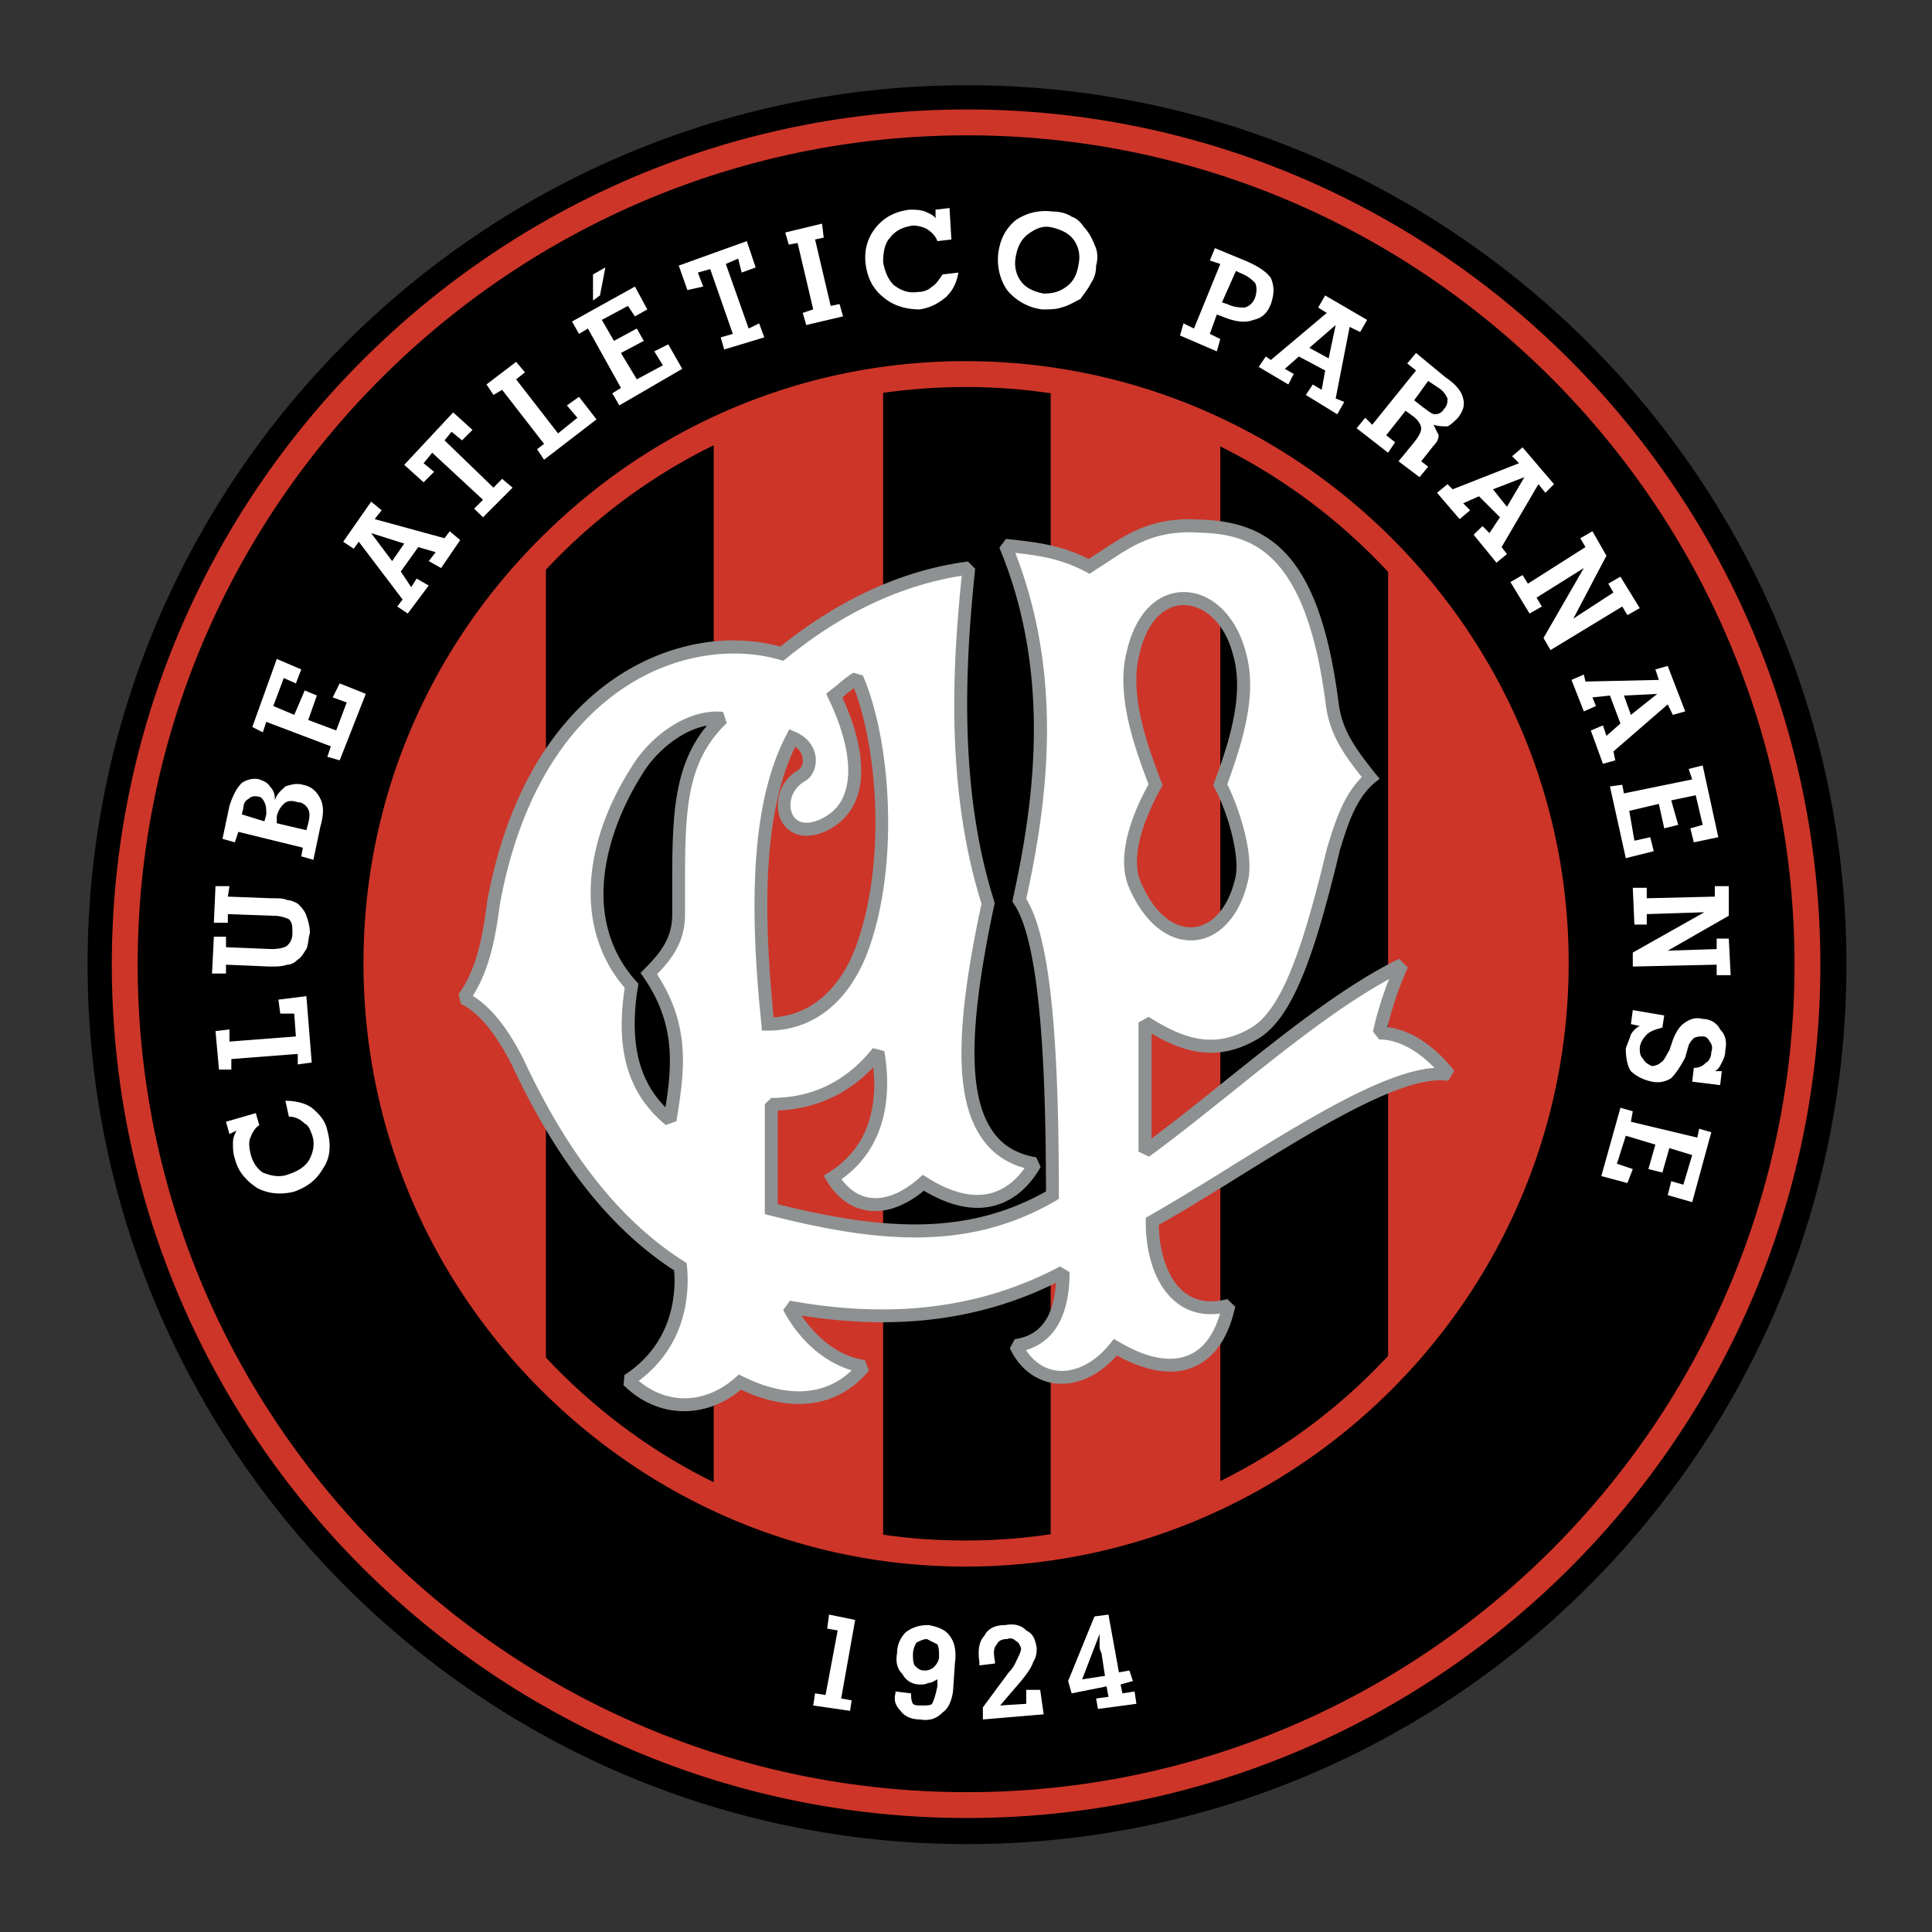
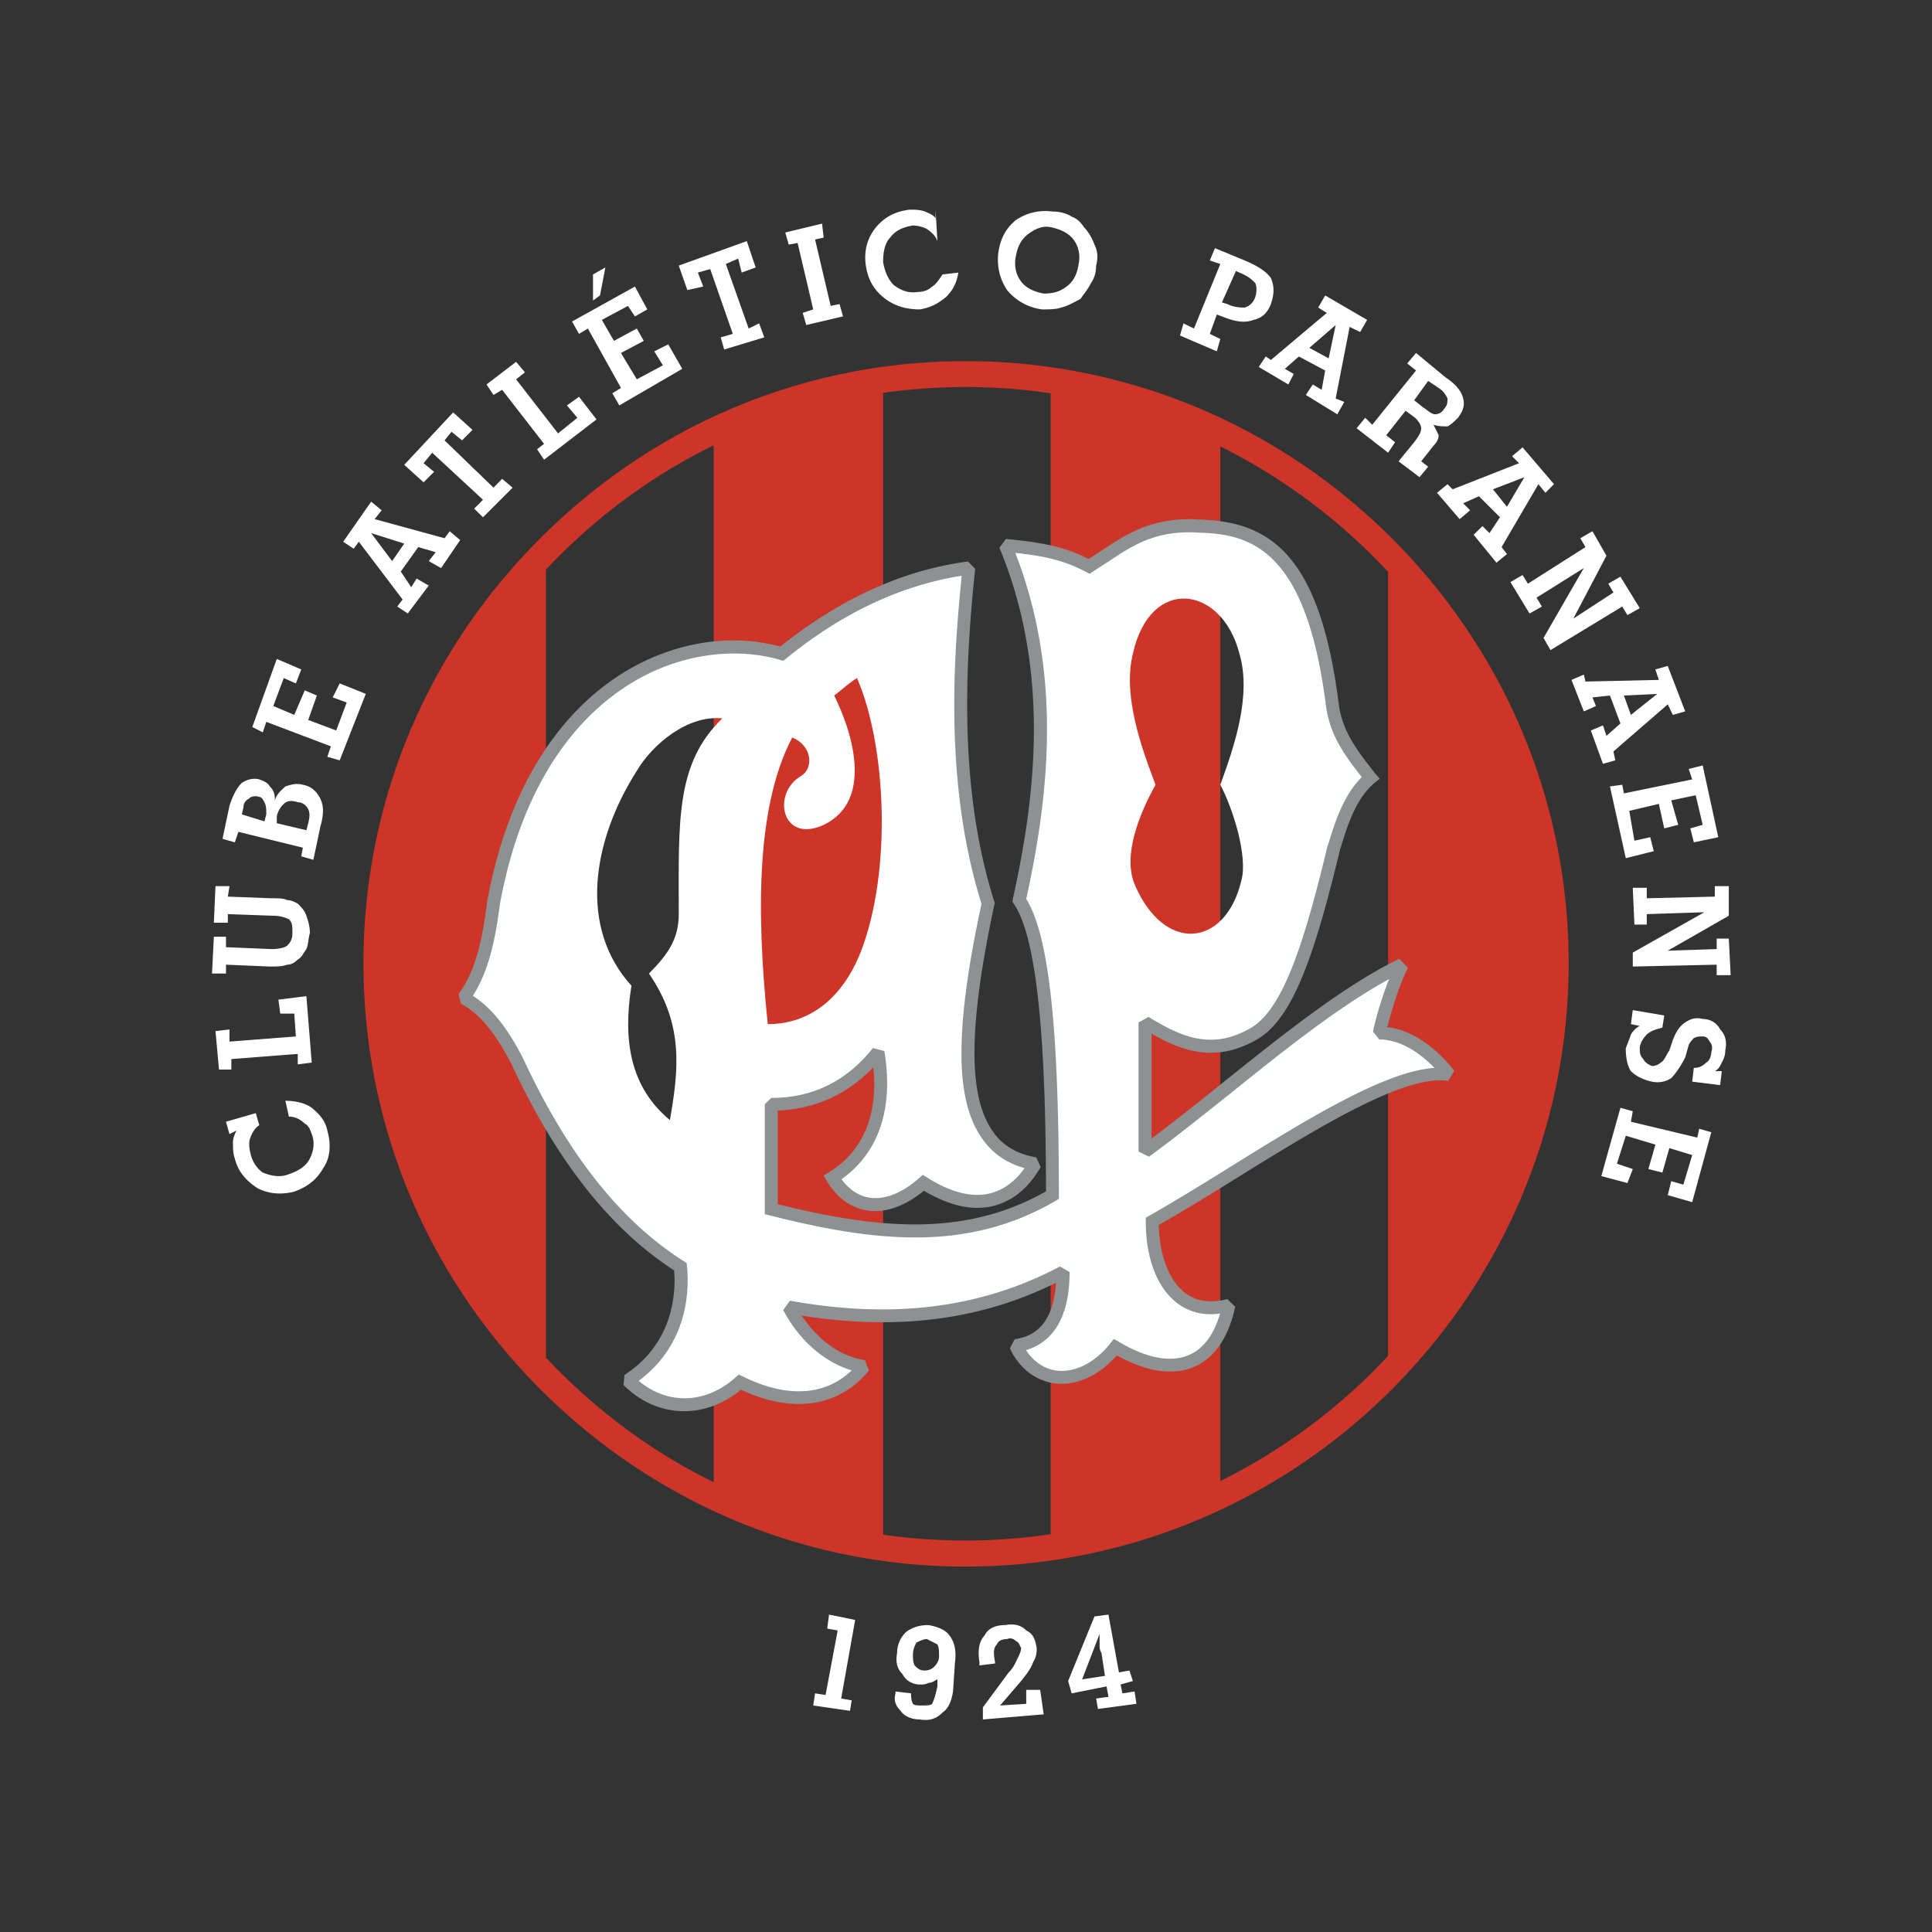
<svg xmlns="http://www.w3.org/2000/svg" width="2500" height="2500" viewBox="0 0 192.756 192.756">
  <rect x="0" y="0" width="192.756" height="192.756" fill="#333333" stroke="none" />
  <g fill-rule="evenodd" clip-rule="evenodd">
    <path fill="#fff" fill-opacity="0" d="M0 0h192.756v192.756H0V0z" />
-     <path d="M8.535 184.252zM96.479 8.504c-48.381 0-87.742 39.36-87.742 87.742 0 48.383 39.361 87.742 87.742 87.742 48.359 0 87.742-39.359 87.742-87.742 0-48.381-39.383-87.742-87.742-87.742z" />
-     <path d="M11.154 96.246c0 46.939 38.269 85.139 85.325 85.139 46.939 0 85.139-38.199 85.139-85.139 0-47.056-38.199-85.324-85.139-85.324-47.057 0-85.325 38.268-85.325 85.324zm2.581 0c0-45.615 37.129-82.744 82.744-82.744 45.521 0 82.559 37.129 82.559 82.744 0 45.521-37.037 82.559-82.559 82.559-45.615 0-82.744-37.037-82.744-82.559z" fill="#cd3529" />
-     <path d="M25.871 112.266c-.349.186-.698.697-.884 1.232-.163.348-.163.859 0 1.557.186.885.698 1.582 1.232 1.93.86.35 1.744.512 2.604.162 1.046-.348 1.744-.859 2.092-1.557s.535-1.58.186-2.441c-.186-.535-.349-.883-.698-1.047-.349-.348-.883-.697-1.581-.697l-.349-1.58c.883 0 1.929.186 2.627.697.86.697 1.395 1.395 1.558 2.279.349 1.209.349 2.604-.349 3.648-.697 1.232-1.558 1.93-2.953 2.441-1.395.35-2.627.188-3.673-.348-1.046-.697-1.906-1.559-2.255-2.953-.186-.535-.186-1.047-.186-1.58 0-.512.186-.861.349-1.209l-.697.348-.349-1.232 2.976-.859.35 1.209zm5.231-6.254l-1.395.186v-1.047l-6.626.512v1.047h-1.232l-.349-3.836 1.395-.164v1.209l6.626-.51-.163-2.279h-1.395l-.186-1.395 2.79-.35.535 6.627zM27.08 94.689c.883 0 1.395-.187 1.581-.349.349-.349.512-.698.512-1.232 0-.698 0-1.046-.349-1.395a3.582 3.582 0 0 0-1.558-.349l-4.534-.163v.86h-1.395l.163-3.65h1.395l-.163 1.046 4.348.163c.697 0 1.232 0 1.581.186.349 0 .698.163 1.046.349.349.349.697.697.86 1.209.186.535.349 1.046.349 1.744-.163.534-.163 1.232-.349 1.581-.349.511-.512.86-.86 1.046-.349.349-.698.511-1.046.511-.534.186-1.046.186-1.743.186l-4.371-.186v.885h-1.395l.186-3.674h1.209v1.046l4.533.186zm.535-12.555l2.953.697.186-.697c.163-.698.163-1.046 0-1.396-.186-.349-.535-.697-1.046-.697-.535-.186-1.046-.186-1.395.163-.186.186-.535.534-.697 1.232v.698h-.001zm-3.488-.884l2.255.697.186-.697c0-.512 0-.86-.186-1.209-.163-.349-.349-.535-.511-.535-.535-.163-.884 0-1.046.186a.941.941 0 0 0-.535.86l-.163.698zm7.138 4.534l-1.209-.349.163-.86-6.439-1.581-.349 1.046-1.232-.349.697-3.302c.349-1.046.697-1.743 1.232-2.278.511-.349 1.209-.511 1.744-.349.511.186.86.349 1.046.698.349.349.511.697.511 1.395.186-.698.698-1.046 1.046-1.395.534-.163 1.046-.349 1.743-.163.884.163 1.396.697 1.744 1.395s.349 1.558 0 2.79l-.697 3.302zm2.627-9.927l-1.232-.349.349-1.046-6.44-2.441-.349 1.046-1.046-.535 2.441-6.789 2.441 1.046-.535 1.395-1.209-.535-1.046 2.79 2.092.883 1.046-2.441 1.209.511-.86 2.441 2.79 1.046 1.046-2.79-1.395-.512.697-1.395 2.604 1.046-2.603 6.629zm5.231-19.878l1.209-1.744-3.301-1.046 2.092 2.79zm1.907 2.604l.534-.86 1.209.697-2.092 2.79-1.046-.698.535-.697-4.371-5.766-.512.697-1.046-.697 2.79-3.999 1.046.86-.697.883 6.975 1.907.512-.698 1.046.883-1.906 2.79-1.232-.697.697-.884-1.743-.512-1.744 2.441 1.045 1.56zm8.206-9.928l.86-.883 1.046.883-2.953 2.953-.883-.86.883-.883-5.068-4.696-.86 1.046 1.046.86-1.046 1.046-1.93-1.744 4.882-5.231 1.93 1.744-1.046 1.046-1.046-.86-.698.86 4.883 4.719zm5.046-2.789l-.698-1.046.698-.535-4.185-5.394-.86.512-.698-1.046 2.953-2.255.883 1.046-.883.698 4.185 5.394 1.93-1.558-1.046-1.232 1.209-.86 1.744 2.255-5.232 4.021zm7.509-5.418l-.697-1.209.86-.535-3.301-5.928-.883.535-.698-1.232 6.277-3.487 1.232 2.278-1.232.698-.698-1.046-2.604 1.395 1.209 2.092 2.278-1.232.697 1.232-2.278 1.209 1.581 2.627 2.604-1.395-.86-1.396 1.395-.697 1.395 2.441-6.277 3.65zm-2.627-10.462v-2.604l1.232-.697-.535 2.79-.697.511zm15.53 2.79l1.046-.512.512 1.395-3.999 1.209-.349-1.209 1.209-.349-2.255-6.463-1.232.349.535 1.395-1.581.349-.86-2.441 6.789-2.441.883 2.627-1.395.511-.349-1.395-1.232.535 2.278 6.44zm8.184-2.255l.884-.186.349 1.232-3.673.86-.349-1.209 1.046-.349-1.558-6.626-.884.163-.349-1.209 3.673-.884.163 1.395-.86.186 1.558 6.627zm10.648-6.463c-.186-.512-.534-.86-1.046-1.209a3.164 3.164 0 0 0-1.395-.349c-1.046.163-1.744.511-2.279 1.209-.511.535-.697 1.395-.697 2.441.186 1.046.535 1.744 1.046 2.278.697.512 1.395.86 2.441.698.535 0 1.046-.186 1.395-.535.349-.163.697-.697 1.046-1.209l1.581-.186c-.187 1.046-.535 1.744-1.232 2.441-.86.698-1.558 1.047-2.604 1.232-1.395 0-2.627-.349-3.674-1.232-1.046-.86-1.558-1.906-1.744-3.301-.163-1.395.186-2.627 1.046-3.674.883-1.046 1.93-1.558 3.325-1.744.511 0 1.046 0 1.558.186.349.163.883.349 1.046.697v-.883l1.395-.163.186 3.139-1.394.164zm6.068 1.232c.186-1.395.697-2.441 1.744-3.325 1.047-.697 2.279-1.046 3.674-.86.697 0 1.395.163 1.906.512.535.186.883.535 1.232 1.046.512.535.859 1.232 1.045 1.744.35.697.35 1.395.164 2.092 0 .697-.164 1.232-.512 1.744-.35.697-.697 1.046-1.047 1.581-.697.349-1.232.697-1.93.86-.512.186-1.209.186-1.906.186a5.419 5.419 0 0 1-3.486-1.93c-.699-1.046-1.023-2.255-.884-3.65zm1.744.349c-.162.86 0 1.744.535 2.441.512.698 1.395 1.046 2.254 1.209.885 0 1.582-.163 2.279-.697.697-.512 1.047-1.209 1.209-2.255.186-.884 0-1.744-.512-2.441-.535-.697-1.395-1.046-2.277-1.232-.861-.163-1.559.186-2.256.698-.697.533-1.047 1.23-1.232 2.277zm21.971 1.395l-1.395 3.139.533.163c.699.349 1.396.349 1.744.349.512-.163.861-.512 1.047-1.047.162-.511.162-1.046 0-1.395-.35-.349-.697-.697-1.582-1.046l-.347-.163zm-2.604 6.277l1.045.511-.348 1.232-3.674-1.581.35-1.209 1.045.512 2.627-6.44-1.045-.349.51-1.232 2.977 1.232c1.209.512 2.092 1.046 2.604 1.744.35.86.35 1.558 0 2.604-.348.883-.859 1.395-1.742 1.581-.861.349-1.906.163-3.139-.349l-.512-.186-.698 1.93zm9.928 1.395l1.928 1.047.699-3.325-2.627 2.278zm-2.442 2.092l.883.512-.535 1.046-2.953-1.744.697-1.046.512.349 5.58-4.696-.859-.534.697-1.209 4.186 2.441-.697 1.209-1.047-.512-1.395 7.138.859.349-.697 1.232-3.139-1.929.697-1.046.883.535.35-1.929-2.627-1.396-1.395 1.23zm14.297 1.209l-1.395 1.93.883.697c.512.349.861.697 1.209.697.35 0 .699-.186.885-.534.348-.349.348-.698.348-1.046-.186-.349-.348-.698-.883-1.046l-1.047-.698zm-4.183 5.417l.883.697-.697 1.046-3.139-2.441.859-1.047.697.698 4.371-5.417-.883-.698.883-1.046 2.953 2.441c1.047.697 1.582 1.395 1.744 2.092.186.697 0 1.232-.512 1.929-.35.349-.697.698-1.047.86-.533 0-.883 0-1.395-.162.162.349.35.697.512 1.046 0 .349-.162.697-.512 1.046l-1.232 1.558.697.535-.859 1.046-2.094-1.581 1.559-1.907c.535-.697.697-1.046.697-1.395s-.348-.884-.859-1.232l-.697-.512-1.929 2.444zm10.648 5.394l1.395 1.744 1.742-2.953-3.137 1.209zm-2.976 1.395l.697.697-1.047.883-2.254-2.627 1.045-.86.512.511 6.627-2.604-.697-.698 1.045-.883 3.139 3.673-.859.86-.697-.86-3.674 6.277.535.698-1.047.859-2.279-2.79.885-.86.697.697 1.047-1.581-2.094-2.093-1.581.701zm7.322 9.416l.535.883-1.232.698-1.906-3.139 1.209-.698.535.86 5.742-3.65-.512-.883 1.209-.698 1.396 2.441-3.303 6.277 4-2.604-.512-.884 1.209-.697 1.93 3.139-1.232.697-.512-.86-7.16 4.348-.697-1.209 4.021-6.975-4.72 2.954zm8.719 9.765l.697 1.93 2.627-2.092-3.324.162zm-3.139.186l.35.86-1.209.535-1.232-3.139 1.232-.535.162.697 7.324-.163-.35-1.046 1.232-.349 1.744 4.534-1.232.349-.512-1.046-5.416 4.696.186.884-1.232.349-1.209-3.325 1.209-.511.35 1.046 1.395-1.232-1.047-2.79-1.745.186zm1.744 8.881l1.232-.163.162.86 6.812-1.395-.348-1.046 1.395-.349 1.557 7.161-2.441.511-.348-1.395 1.232-.349-.697-2.953-2.441.512.697 2.441-1.395.349-.535-2.441-2.953.697.512 2.976 1.58-.349.35 1.395-2.789.697-1.582-7.159zm3.674 12.74v1.046h-1.232l-.162-3.674h1.395v1.047l6.789-.163v-1.046h1.395v2.953l-6.092 3.487 4.883-.162v-1.047h1.209l.186 3.651h-1.395v-1.047l-8.369.186v-1.394l7.137-4.022-5.744.185zm-.697 11.16l-.885-.186.188-1.396 3.139.535-.188 1.209c-.697.186-1.209.35-1.557.697-.35.35-.697.885-.697 1.396 0 .348 0 .697.348 1.045.164.35.512.535.861.697.348 0 .697-.162.883-.348.35-.164.512-.697.859-1.209l.35-1.047c.35-.883.697-1.395 1.232-1.744.512-.348 1.047-.535 1.744-.348.697 0 1.395.348 1.742 1.045.512.512.699 1.209.512 2.094 0 .512-.162.859-.348 1.209-.164.348-.35.697-.697.859h.697l-.164 1.395-2.789-.348.162-1.373c.535 0 .885-.186 1.232-.533.35-.164.512-.697.512-1.047.186-.512 0-.859-.162-1.047-.186-.348-.35-.51-.697-.51-.35 0-.535 0-.885.162-.162.186-.348.348-.51.697l-.35 1.232c-.535 1.045-1.047 1.721-1.395 2.068a2.505 2.505 0 0 1-1.93.35c-.861-.186-1.559-.535-2.094-1.047-.348-.512-.51-1.371-.51-2.254.162-.512.348-.861.51-1.396.189-.345.537-.695.887-.857zm-1.93 8.16l1.232.348-.188 1.047 6.627 1.582.186-.885 1.209.35-1.906 6.975-2.441-.697.35-1.395 1.209.348.883-2.953-2.279-.697-.697 2.441-1.395-.348.697-2.441-2.951-.885-.885 2.791 1.582.535-.535 1.395-2.604-.697 1.906-6.814zM81.134 170.156l.186-1.209 1.046.162 1.209-6.439-1.046-.188.186-1.395 2.604.535-1.395 7.834 1.046.188-.163 1.045-3.673-.533zm11.346-6.627c-.349 0-.697.186-1.046.35-.186.348-.349.697-.349 1.232 0 .348 0 .697.163 1.045.349.35.535.512 1.046.512.349 0 .698-.162.883-.348.349-.35.512-.699.512-1.047 0-.512 0-.859-.163-1.209-.349-.185-.697-.349-1.046-.535zm-1.581 5.418c0 .348 0 .697.186 1.045.163.164.512.164.86.164.535 0 .883 0 1.046-.164.186-.348.349-.883.534-1.742v-.699c-.349.164-.534.35-.883.35-.349.162-.511.162-.86.162-.698 0-1.395-.348-1.744-1.045-.535-.512-.697-1.209-.535-2.094 0-.859.349-1.557.884-2.092.697-.512 1.395-.697 2.255-.697 1.046.186 1.744.535 2.092 1.047.535.697.697 1.58.535 2.789l-.186 2.789c-.163 1.047-.511 1.744-1.046 2.094-.512.535-1.209.883-2.255.697-.884 0-1.582-.35-1.93-.861-.511-.533-.697-1.045-.511-1.742v-.188l1.558.187zm11.486-.349h1.395l.348 2.441-6.066.512v-1.209l2.58-3.488c.535-.533.697-1.045.883-1.395.162-.348.35-.697.35-1.045-.188-.35-.188-.535-.535-.699-.162-.186-.512-.348-.859-.186-.535 0-.885.186-1.023.535-.35.35-.35.859-.186 1.744v.162l-1.559.186v-.348c-.186-1.232 0-2.094.512-2.627.348-.699 1.047-1.047 2.068-1.047.885-.162 1.582 0 2.094.535.697.348.883.859 1.045 1.744 0 .348 0 .859-.348 1.395-.164.512-.512 1.045-1.209 1.906l-2.094 2.441 2.605-.164v-1.393h-.001zm5.58-1.047l2.277-.348-.348-2.279c-.188-.348-.188-.51-.188-.859v-1.047l-1.741 4.533zm1.58 2.953l-.186-1.047 1.232-.162-.188-1.045-3.486.697-.35-1.232 2.627-6.441 1.396-.186 1.045 5.766 1.047-.186.348 1.047-1.23.348.186.885 1.209-.188.186 1.232-3.836.512z" fill="#fff" />
+     <path d="M25.871 112.266c-.349.186-.698.697-.884 1.232-.163.348-.163.859 0 1.557.186.885.698 1.582 1.232 1.93.86.35 1.744.512 2.604.162 1.046-.348 1.744-.859 2.092-1.557s.535-1.58.186-2.441c-.186-.535-.349-.883-.698-1.047-.349-.348-.883-.697-1.581-.697l-.349-1.58c.883 0 1.929.186 2.627.697.86.697 1.395 1.395 1.558 2.279.349 1.209.349 2.604-.349 3.648-.697 1.232-1.558 1.93-2.953 2.441-1.395.35-2.627.188-3.673-.348-1.046-.697-1.906-1.559-2.255-2.953-.186-.535-.186-1.047-.186-1.58 0-.512.186-.861.349-1.209l-.697.348-.349-1.232 2.976-.859.35 1.209zm5.231-6.254l-1.395.186v-1.047l-6.626.512v1.047h-1.232l-.349-3.836 1.395-.164v1.209l6.626-.51-.163-2.279h-1.395l-.186-1.395 2.79-.35.535 6.627zM27.08 94.689c.883 0 1.395-.187 1.581-.349.349-.349.512-.698.512-1.232 0-.698 0-1.046-.349-1.395a3.582 3.582 0 0 0-1.558-.349l-4.534-.163v.86h-1.395l.163-3.65h1.395l-.163 1.046 4.348.163c.697 0 1.232 0 1.581.186.349 0 .698.163 1.046.349.349.349.697.697.86 1.209.186.535.349 1.046.349 1.744-.163.534-.163 1.232-.349 1.581-.349.511-.512.86-.86 1.046-.349.349-.698.511-1.046.511-.534.186-1.046.186-1.743.186l-4.371-.186v.885h-1.395l.186-3.674h1.209v1.046l4.533.186zm.535-12.555l2.953.697.186-.697c.163-.698.163-1.046 0-1.396-.186-.349-.535-.697-1.046-.697-.535-.186-1.046-.186-1.395.163-.186.186-.535.534-.697 1.232v.698h-.001zm-3.488-.884l2.255.697.186-.697c0-.512 0-.86-.186-1.209-.163-.349-.349-.535-.511-.535-.535-.163-.884 0-1.046.186a.941.941 0 0 0-.535.86l-.163.698zm7.138 4.534l-1.209-.349.163-.86-6.439-1.581-.349 1.046-1.232-.349.697-3.302c.349-1.046.697-1.743 1.232-2.278.511-.349 1.209-.511 1.744-.349.511.186.86.349 1.046.698.349.349.511.697.511 1.395.186-.698.698-1.046 1.046-1.395.534-.163 1.046-.349 1.743-.163.884.163 1.396.697 1.744 1.395s.349 1.558 0 2.79l-.697 3.302zm2.627-9.927l-1.232-.349.349-1.046-6.44-2.441-.349 1.046-1.046-.535 2.441-6.789 2.441 1.046-.535 1.395-1.209-.535-1.046 2.79 2.092.883 1.046-2.441 1.209.511-.86 2.441 2.79 1.046 1.046-2.79-1.395-.512.697-1.395 2.604 1.046-2.603 6.629zm5.231-19.878l1.209-1.744-3.301-1.046 2.092 2.79zm1.907 2.604l.534-.86 1.209.697-2.092 2.79-1.046-.698.535-.697-4.371-5.766-.512.697-1.046-.697 2.79-3.999 1.046.86-.697.883 6.975 1.907.512-.698 1.046.883-1.906 2.79-1.232-.697.697-.884-1.743-.512-1.744 2.441 1.045 1.56zm8.206-9.928l.86-.883 1.046.883-2.953 2.953-.883-.86.883-.883-5.068-4.696-.86 1.046 1.046.86-1.046 1.046-1.93-1.744 4.882-5.231 1.93 1.744-1.046 1.046-1.046-.86-.698.86 4.883 4.719zm5.046-2.789l-.698-1.046.698-.535-4.185-5.394-.86.512-.698-1.046 2.953-2.255.883 1.046-.883.698 4.185 5.394 1.93-1.558-1.046-1.232 1.209-.86 1.744 2.255-5.232 4.021zm7.509-5.418l-.697-1.209.86-.535-3.301-5.928-.883.535-.698-1.232 6.277-3.487 1.232 2.278-1.232.698-.698-1.046-2.604 1.395 1.209 2.092 2.278-1.232.697 1.232-2.278 1.209 1.581 2.627 2.604-1.395-.86-1.396 1.395-.697 1.395 2.441-6.277 3.65zm-2.627-10.462v-2.604l1.232-.697-.535 2.79-.697.511zm15.53 2.79l1.046-.512.512 1.395-3.999 1.209-.349-1.209 1.209-.349-2.255-6.463-1.232.349.535 1.395-1.581.349-.86-2.441 6.789-2.441.883 2.627-1.395.511-.349-1.395-1.232.535 2.278 6.44zm8.184-2.255l.884-.186.349 1.232-3.673.86-.349-1.209 1.046-.349-1.558-6.626-.884.163-.349-1.209 3.673-.884.163 1.395-.86.186 1.558 6.627zm10.648-6.463c-.186-.512-.534-.86-1.046-1.209a3.164 3.164 0 0 0-1.395-.349c-1.046.163-1.744.511-2.279 1.209-.511.535-.697 1.395-.697 2.441.186 1.046.535 1.744 1.046 2.278.697.512 1.395.86 2.441.698.535 0 1.046-.186 1.395-.535.349-.163.697-.697 1.046-1.209l1.581-.186c-.187 1.046-.535 1.744-1.232 2.441-.86.698-1.558 1.047-2.604 1.232-1.395 0-2.627-.349-3.674-1.232-1.046-.86-1.558-1.906-1.744-3.301-.163-1.395.186-2.627 1.046-3.674.883-1.046 1.93-1.558 3.325-1.744.511 0 1.046 0 1.558.186.349.163.883.349 1.046.697v-.883zm6.068 1.232c.186-1.395.697-2.441 1.744-3.325 1.047-.697 2.279-1.046 3.674-.86.697 0 1.395.163 1.906.512.535.186.883.535 1.232 1.046.512.535.859 1.232 1.045 1.744.35.697.35 1.395.164 2.092 0 .697-.164 1.232-.512 1.744-.35.697-.697 1.046-1.047 1.581-.697.349-1.232.697-1.93.86-.512.186-1.209.186-1.906.186a5.419 5.419 0 0 1-3.486-1.93c-.699-1.046-1.023-2.255-.884-3.65zm1.744.349c-.162.86 0 1.744.535 2.441.512.698 1.395 1.046 2.254 1.209.885 0 1.582-.163 2.279-.697.697-.512 1.047-1.209 1.209-2.255.186-.884 0-1.744-.512-2.441-.535-.697-1.395-1.046-2.277-1.232-.861-.163-1.559.186-2.256.698-.697.533-1.047 1.23-1.232 2.277zm21.971 1.395l-1.395 3.139.533.163c.699.349 1.396.349 1.744.349.512-.163.861-.512 1.047-1.047.162-.511.162-1.046 0-1.395-.35-.349-.697-.697-1.582-1.046l-.347-.163zm-2.604 6.277l1.045.511-.348 1.232-3.674-1.581.35-1.209 1.045.512 2.627-6.44-1.045-.349.51-1.232 2.977 1.232c1.209.512 2.092 1.046 2.604 1.744.35.86.35 1.558 0 2.604-.348.883-.859 1.395-1.742 1.581-.861.349-1.906.163-3.139-.349l-.512-.186-.698 1.93zm9.928 1.395l1.928 1.047.699-3.325-2.627 2.278zm-2.442 2.092l.883.512-.535 1.046-2.953-1.744.697-1.046.512.349 5.58-4.696-.859-.534.697-1.209 4.186 2.441-.697 1.209-1.047-.512-1.395 7.138.859.349-.697 1.232-3.139-1.929.697-1.046.883.535.35-1.929-2.627-1.396-1.395 1.23zm14.297 1.209l-1.395 1.93.883.697c.512.349.861.697 1.209.697.35 0 .699-.186.885-.534.348-.349.348-.698.348-1.046-.186-.349-.348-.698-.883-1.046l-1.047-.698zm-4.183 5.417l.883.697-.697 1.046-3.139-2.441.859-1.047.697.698 4.371-5.417-.883-.698.883-1.046 2.953 2.441c1.047.697 1.582 1.395 1.744 2.092.186.697 0 1.232-.512 1.929-.35.349-.697.698-1.047.86-.533 0-.883 0-1.395-.162.162.349.35.697.512 1.046 0 .349-.162.697-.512 1.046l-1.232 1.558.697.535-.859 1.046-2.094-1.581 1.559-1.907c.535-.697.697-1.046.697-1.395s-.348-.884-.859-1.232l-.697-.512-1.929 2.444zm10.648 5.394l1.395 1.744 1.742-2.953-3.137 1.209zm-2.976 1.395l.697.697-1.047.883-2.254-2.627 1.045-.86.512.511 6.627-2.604-.697-.698 1.045-.883 3.139 3.673-.859.86-.697-.86-3.674 6.277.535.698-1.047.859-2.279-2.79.885-.86.697.697 1.047-1.581-2.094-2.093-1.581.701zm7.322 9.416l.535.883-1.232.698-1.906-3.139 1.209-.698.535.86 5.742-3.65-.512-.883 1.209-.698 1.396 2.441-3.303 6.277 4-2.604-.512-.884 1.209-.697 1.93 3.139-1.232.697-.512-.86-7.16 4.348-.697-1.209 4.021-6.975-4.72 2.954zm8.719 9.765l.697 1.93 2.627-2.092-3.324.162zm-3.139.186l.35.86-1.209.535-1.232-3.139 1.232-.535.162.697 7.324-.163-.35-1.046 1.232-.349 1.744 4.534-1.232.349-.512-1.046-5.416 4.696.186.884-1.232.349-1.209-3.325 1.209-.511.35 1.046 1.395-1.232-1.047-2.79-1.745.186zm1.744 8.881l1.232-.163.162.86 6.812-1.395-.348-1.046 1.395-.349 1.557 7.161-2.441.511-.348-1.395 1.232-.349-.697-2.953-2.441.512.697 2.441-1.395.349-.535-2.441-2.953.697.512 2.976 1.58-.349.35 1.395-2.789.697-1.582-7.159zm3.674 12.74v1.046h-1.232l-.162-3.674h1.395v1.047l6.789-.163v-1.046h1.395v2.953l-6.092 3.487 4.883-.162v-1.047h1.209l.186 3.651h-1.395v-1.047l-8.369.186v-1.394l7.137-4.022-5.744.185zm-.697 11.16l-.885-.186.188-1.396 3.139.535-.188 1.209c-.697.186-1.209.35-1.557.697-.35.35-.697.885-.697 1.396 0 .348 0 .697.348 1.045.164.35.512.535.861.697.348 0 .697-.162.883-.348.35-.164.512-.697.859-1.209l.35-1.047c.35-.883.697-1.395 1.232-1.744.512-.348 1.047-.535 1.744-.348.697 0 1.395.348 1.742 1.045.512.512.699 1.209.512 2.094 0 .512-.162.859-.348 1.209-.164.348-.35.697-.697.859h.697l-.164 1.395-2.789-.348.162-1.373c.535 0 .885-.186 1.232-.533.35-.164.512-.697.512-1.047.186-.512 0-.859-.162-1.047-.186-.348-.35-.51-.697-.51-.35 0-.535 0-.885.162-.162.186-.348.348-.51.697l-.35 1.232c-.535 1.045-1.047 1.721-1.395 2.068a2.505 2.505 0 0 1-1.93.35c-.861-.186-1.559-.535-2.094-1.047-.348-.512-.51-1.371-.51-2.254.162-.512.348-.861.51-1.396.189-.345.537-.695.887-.857zm-1.93 8.16l1.232.348-.188 1.047 6.627 1.582.186-.885 1.209.35-1.906 6.975-2.441-.697.35-1.395 1.209.348.883-2.953-2.279-.697-.697 2.441-1.395-.348.697-2.441-2.951-.885-.885 2.791 1.582.535-.535 1.395-2.604-.697 1.906-6.814zM81.134 170.156l.186-1.209 1.046.162 1.209-6.439-1.046-.188.186-1.395 2.604.535-1.395 7.834 1.046.188-.163 1.045-3.673-.533zm11.346-6.627c-.349 0-.697.186-1.046.35-.186.348-.349.697-.349 1.232 0 .348 0 .697.163 1.045.349.35.535.512 1.046.512.349 0 .698-.162.883-.348.349-.35.512-.699.512-1.047 0-.512 0-.859-.163-1.209-.349-.185-.697-.349-1.046-.535zm-1.581 5.418c0 .348 0 .697.186 1.045.163.164.512.164.86.164.535 0 .883 0 1.046-.164.186-.348.349-.883.534-1.742v-.699c-.349.164-.534.35-.883.35-.349.162-.511.162-.86.162-.698 0-1.395-.348-1.744-1.045-.535-.512-.697-1.209-.535-2.094 0-.859.349-1.557.884-2.092.697-.512 1.395-.697 2.255-.697 1.046.186 1.744.535 2.092 1.047.535.697.697 1.58.535 2.789l-.186 2.789c-.163 1.047-.511 1.744-1.046 2.094-.512.535-1.209.883-2.255.697-.884 0-1.582-.35-1.93-.861-.511-.533-.697-1.045-.511-1.742v-.188l1.558.187zm11.486-.349h1.395l.348 2.441-6.066.512v-1.209l2.58-3.488c.535-.533.697-1.045.883-1.395.162-.348.35-.697.35-1.045-.188-.35-.188-.535-.535-.699-.162-.186-.512-.348-.859-.186-.535 0-.885.186-1.023.535-.35.35-.35.859-.186 1.744v.162l-1.559.186v-.348c-.186-1.232 0-2.094.512-2.627.348-.699 1.047-1.047 2.068-1.047.885-.162 1.582 0 2.094.535.697.348.883.859 1.045 1.744 0 .348 0 .859-.348 1.395-.164.512-.512 1.045-1.209 1.906l-2.094 2.441 2.605-.164v-1.393h-.001zm5.58-1.047l2.277-.348-.348-2.279c-.188-.348-.188-.51-.188-.859v-1.047l-1.741 4.533zm1.58 2.953l-.186-1.047 1.232-.162-.188-1.045-3.486.697-.35-1.232 2.627-6.441 1.396-.186 1.045 5.766 1.047-.186.348 1.047-1.23.348.186.885 1.209-.188.186 1.232-3.836.512z" fill="#fff" />
    <path d="M138.838 53.677c-11.414-11.369-26.527-17.646-42.522-17.646-15.949 0-31.015 6.277-42.406 17.67-11.392 11.368-17.647 26.434-17.647 42.383 0 15.994 6.254 31.107 17.646 42.521 11.392 11.393 26.434 17.693 42.406 17.693 33.176 0 60.192-27.039 60.192-60.215.001-15.948-6.277-31.014-17.669-42.406zm-84.371 81.768V56.839c.418-.442.837-.884 1.279-1.326 4.603-4.603 9.811-8.323 15.461-11.09v103.459c-5.65-2.766-10.858-6.51-15.461-11.113-.441-.441-.86-.882-1.279-1.324zm33.642 17.668V39.193a60.078 60.078 0 0 1 8.207-.581c2.883 0 5.719.209 8.51.627v113.829a57.142 57.142 0 0 1-8.51.627c-2.767 0-5.51-.185-8.207-.582zm33.641-5.345V44.541a58.301 58.301 0 0 1 15.252 10.973c.512.512 1 1.023 1.488 1.535v78.233a58.2 58.2 0 0 1-16.74 12.486z" fill="#cd3529" />
    <path d="M96.665 56.676c-6.812.86-13.089 3.999-18.669 8.532-9.579-2.79-24.76 2.79-28.759 24.947-.349 2.604-.883 6.626-2.976 9.415 2.441 1.209 4.185 4 5.417 6.441 4.882 10.438 10.462 16.715 16.205 20.389.349 3.836-.697 8.369-5.231 11.322 3.325 3.324 7.858 3.139 11.16.186 4.533 2.256 9.253 2.256 12.392-1.58-3.487-.512-6.114-3.301-7.51-5.928 9.602 1.742 18.833 1.045 27.364-3.488 0 3.324-.883 6.812-4.719 7.324 1.744 3.836 6.463 4.533 9.951.186 5.58 3.301 9.926 2.092 11.322-4.186-5.395 1.395-7.672-3.486-7.672-8.369 9.949-5.58 23.551-15.67 29.643-14.646-2.094-2.604-4.535-4.162-6.975-4.162.533-2.279 1.23-4.533 2.277-6.812-8.207 4.021-17.088 12.369-25.645 18.646v-12.881c3.141 1.906 6.627 3.65 10.998 1.047 3.139-1.93 5.23-7.672 7.834-18.483.697-2.278 1.582-5.231 3.674-6.975-2.092-2.627-3.486-4.534-3.836-7.509-1.93-14.81-6.975-17.437-13.252-17.6-5.418-.349-7.857 2.092-10.996 3.999-2.953-1.558-5.395-1.744-8.371-2.092 4.883 11.694 4.023 23.551 1.395 35.408 2.629 3.836 3.326 15.159 3.326 29.434-8.696 5.068-17.763 4.021-28.062 1.395v-10.463c4.534 0 8.021-1.906 10.648-5.207.86 5.395-.349 9.928-4.533 12.531 2.093 3.488 5.742 3.488 9.067.535 5.742 3.65 9.392 1.209 11.136-1.93-7.998-1.395-7.835-11.299-4.697-25.946-3.301-10.463-3.139-21.809-1.906-33.48zm16.366 8.532c1.744-7.835 8.883-6.789 10.625 0 1.232 4.185-.51 9.253-1.906 13.09 1.209 2.255 2.791 7.137 2.094 9.578-1.582 6.626-7.672 7.324-10.648.349-1.209-2.952.535-7.137 2.092-9.927-1.395-3.673-3.302-8.904-2.257-13.09zm-40.964 6.464c-4.696 4.534-4.348 10.276-4.348 19.529 0 2.441-1.046 3.999-2.976 5.93 3.487 5.045 2.976 9.578 2.093 14.623-3.999-3.324-4.696-7.998-3.836-13.414-5.23-5.744-3.998-14.299.535-21.437 1.557-2.627 5.045-5.58 8.532-5.231zm4.534 30.504c-1.209-11.672-1.046-21.971 2.441-28.597 2.092.883 2.092 3.139.883 3.836-2.976 1.744-1.93 6.812 2.255 4.882 5.068-2.441 2.79-9.416 1.046-12.903.698-.511 1.395-1.209 2.279-1.744 2.952 6.812 3.487 19.366.349 27.388-1.744 4.347-4.883 7.138-9.253 7.138z" fill="#fff" />
    <path d="M109.871 54.956l-1.256.813c-2.674-1.348-4.93-1.627-7.533-1.93l-.721-.07-.65.884c2.557 6.138 3.439 12.299 3.439 18.111 0 6.161-.998 11.927-2.092 16.902l-.047.279.141.232c2.836 4.139 3.186 18.228 3.207 28.689-8.043 4.535-16.552 3.814-26.759 1.279v-9.346c3.743-.162 6.951-1.605 9.532-4.324.047.557.093 1.115.093 1.65 0 3.998-1.511 6.951-4.51 8.834l-.535.326.326.559c.999 1.674 2.394 2.674 4.045 2.928 1.79.279 3.767-.441 5.626-1.975 2.534 1.51 4.883 2.045 6.975 1.51 2.418-.627 3.883-2.463 4.674-3.881l-.441-.955c-2-.348-3.441-1.23-4.418-2.719-2.395-3.559-2.326-10.463.232-22.459l.047-.186-.047-.163c-3.581-11.276-2.907-23.668-1.906-33.2l-.721-.721c-6.44.837-12.74 3.697-18.716 8.486-5.068-1.372-10.764-.418-15.693 2.627-4.836 2.999-11.113 9.416-13.578 22.901v.093c-.349 2.558-.86 6.417-2.836 9.044l.232.977c1.813.906 3.487 2.93 5.115 6.16 4.487 9.58 9.765 16.275 16.158 20.438.023.301.047.604.047.953 0 2.766-.837 6.766-4.999 9.484l-.093 1c3.302 3.303 8.067 3.488 11.718.465 5.138 2.418 9.764 1.744 12.764-1.906l-.395-1.045c-3.139-.467-5.231-2.838-6.324-4.441 9.555 1.512 17.901.441 25.387-3.277-.232 3.416-1.557 5.277-4.115 5.625l-.488.906c.908 1.977 2.535 3.256 4.512 3.512 2.139.256 4.371-.768 6.16-2.791 2.953 1.629 5.604 2.047 7.695 1.141 2.047-.885 3.441-2.906 4.115-5.998l-.791-.768c-1.697.441-3.139.232-4.254-.65-1.557-1.209-2.512-3.721-2.58-6.744 2.465-1.395 5.115-3.021 7.904-4.766 7.812-4.836 16.67-10.322 20.971-9.602l.605-1.023c-2.07-2.58-4.371-4.068-6.674-4.348.559-2.23 1.209-4.137 2.047-5.951l-.885-.86c-5.602 2.743-11.578 7.556-17.367 12.183-2.418 1.953-4.904 3.93-7.322 5.742v-10.461c3.092 1.789 6.486 2.975 10.672.488 3.51-2.162 5.648-8.557 8.137-18.879 0-.023.047-.14.047-.14.674-2.185 1.51-4.928 3.416-6.51l.488-.395-.418-.488c-2.068-2.604-3.371-4.395-3.697-7.185-1.906-14.81-6.928-17.995-13.879-18.181-4.674-.301-7.254 1.443-9.787 3.117zm-.861 2.092l1.582-1.023c2.439-1.627 4.766-3.162 9.02-2.883 5.092.14 10.648 1.581 12.648 17.042.348 2.93 1.65 4.882 3.604 7.347-1.838 1.837-2.674 4.51-3.348 6.696l-.047.186h-.023c-2.348 9.765-4.441 16.181-7.557 18.087-3.998 2.395-7.16.885-10.299-1.045l-1 .557v12.881l1.047.512c2.766-2.023 5.627-4.324 8.393-6.533 5.186-4.162 10.508-8.416 15.555-11.184a34.638 34.638 0 0 0-1.605 5.23l.629.791c1.812 0 3.719 1 5.51 2.836-4.953.326-12.74 5.139-20.273 9.812-2.906 1.812-5.674 3.51-8.207 4.951l-.326.186v.373c0 3.627 1.117 6.58 3.092 8.113 1.209.93 2.65 1.303 4.324 1.07-.627 2.139-1.674 3.533-3.115 4.139-1.789.789-4.23.324-6.998-1.326l-.488-.279-.348.441c-1.559 1.953-3.512 2.93-5.348 2.721-1.256-.162-2.324-.906-3.068-2.045 2.139-.629 4.348-2.559 4.348-7.789l-.953-.559c-7.836 4.162-16.67 5.277-26.946 3.418l-.674.93c1.604 3.047 4.115 5.209 6.835 6.021-3.58 3.418-8.276 1.906-10.857.605l-.395-.186-.326.277c-2.999 2.674-6.789 2.768-9.671.35 4.045-3.021 4.882-7.16 4.882-10.043 0-.512-.023-.977-.07-1.396l-.023-.301-.279-.188c-6.3-3.998-11.531-10.578-15.972-20.086-1.581-3.162-3.255-5.254-5.092-6.395 1.837-2.859 2.348-6.556 2.697-9.067v-.046c2.372-12.996 8.37-19.157 12.997-22.017 4.626-2.883 10.229-3.766 14.949-2.395l.326.093.279-.209c5.603-4.58 11.508-7.323 17.53-8.276-.395 3.929-.744 8.3-.744 12.856 0 6.486.675 13.345 2.72 19.878-1.348 6.231-1.999 11.089-1.999 14.88 0 3.766.651 6.463 1.976 8.416 1.023 1.533 2.465 2.557 4.324 3.068-.721 1.023-1.812 2.092-3.395 2.512-1.836.465-3.975-.07-6.346-1.582l-.418-.256-.372.326c-1.674 1.488-3.417 2.186-4.952 1.953-1.069-.164-2.023-.814-2.79-1.838 2.999-2.139 4.557-5.393 4.557-9.602 0-1-.093-2.068-.279-3.186l-1.139-.301c-2.627 3.301-6.021 4.975-10.137 4.975l-.651.627v10.975l.488.115c10.88 2.768 19.901 3.582 28.549-1.463l.303-.188v-.371c0-16.764-1-25.9-3.254-29.55 1.092-4.999 2.068-10.764 2.068-16.925 0-5.649-.836-11.625-3.162-17.6 2.418.279 4.58.582 7.068 1.907l.348.186.298-.206z" fill="#8e9192" />
-     <path d="M118.031 59.071c-2.697.047-4.812 2.278-5.627 5.998-.232.884-.326 1.814-.326 2.767 0 3.72 1.488 7.718 2.512 10.416-1.232 2.232-2.441 5.115-2.441 7.719 0 .86.141 1.721.465 2.511 1.512 3.557 3.953 5.534 6.58 5.324 2.465-.209 4.486-2.418 5.277-5.766.139-.488.186-1.023.186-1.604 0-2.72-1.277-6.324-2.209-8.184 1.186-3.301 2.279-6.696 2.279-9.927 0-1.116-.139-2.232-.441-3.278-.931-3.605-3.442-6.023-6.255-5.976zm-4.232 28.899c-1.186-2.836.791-7.091 2.047-9.37l.162-.255-.115-.279c-1.232-3.208-3.279-8.579-2.232-12.694v-.023c.674-3.092 2.324-4.952 4.395-4.975 1.836-.046 4.092 1.511 4.975 4.999 1.209 4.162-.65 9.3-1.883 12.694l-.117.279.141.255c1.277 2.349 2.65 6.952 2.045 9.114-.674 2.813-2.254 4.626-4.139 4.79-2.023.184-4-1.513-5.279-4.535zm-1.395-22.901zM62.977 76.578c-2.697 4.231-4.046 8.556-4.046 12.508 0 3.581 1.139 6.858 3.395 9.463-.186 1.301-.302 2.533-.302 3.672 0 4.348 1.441 7.58 4.394 10.021l1.069-.373c.349-2.139.651-4.137.651-6.043 0-2.885-.651-5.65-2.581-8.627 1.744-1.79 2.79-3.487 2.79-5.998v-1.79-1.651c0-7.277.256-11.857 4.162-15.623l-.372-1.116c-3.627-.349-7.347 2.511-9.16 5.557zm.349 25.598c0-1.141.093-2.395.325-3.721l.046-.303-.209-.232c-2.325-2.58-3.278-5.626-3.278-8.741 0-4.162 1.674-8.463 3.859-11.927 1.325-2.209 3.882-4.394 6.463-4.859-3.231 3.906-3.464 8.695-3.464 15.415v3.394c0 2.255-.976 3.673-2.766 5.463l-.396.396.302.441c1.976 2.859 2.627 5.557 2.627 8.369 0 1.465-.187 3-.442 4.604-2.068-2.092-3.067-4.789-3.067-8.299zM83.575 68.301l-1.139.907.209.488c.674 1.349 2.79 6.021 1.651 9.369-.396 1.209-1.186 2.069-2.395 2.65-1.325.605-2.348.465-2.813-.418-.511-.977-.163-2.534 1.163-3.325.767-.418 1.186-1.302 1.139-2.278-.07-1.186-.86-2.186-2.093-2.697l-.558-.233-.256.512c-3.162 5.998-3.953 15.205-2.511 28.968l.046.582h.581c4.394 0 7.905-2.674 9.858-7.556 3.324-8.532 2.488-21.296-.372-27.876l-.93-.279c-.603.349-1.114.791-1.58 1.186zm.814.976c.256-.209.535-.418.813-.627 1.325 3.464 2.139 8.346 2.139 13.368 0 4.487-.627 9.044-2.092 12.787-1.651 4.115-4.511 6.462-8.068 6.695-.395-4.115-.627-7.811-.627-11.112 0-6.882.93-12.066 2.79-15.902.442.326.721.791.744 1.302.023.023.023.07.023.093 0 .418-.209.79-.512.976a4.046 4.046 0 0 0-1.999 3.487c0 .558.116 1.093.349 1.558.628 1.186 2.139 2.069 4.51 1 1.511-.744 2.534-1.883 3.069-3.417a8.086 8.086 0 0 0 .395-2.581c0-2.907-1.209-5.882-1.883-7.324a3.62 3.62 0 0 0 .349-.303z" fill="#8e9192" />
  </g>
</svg>